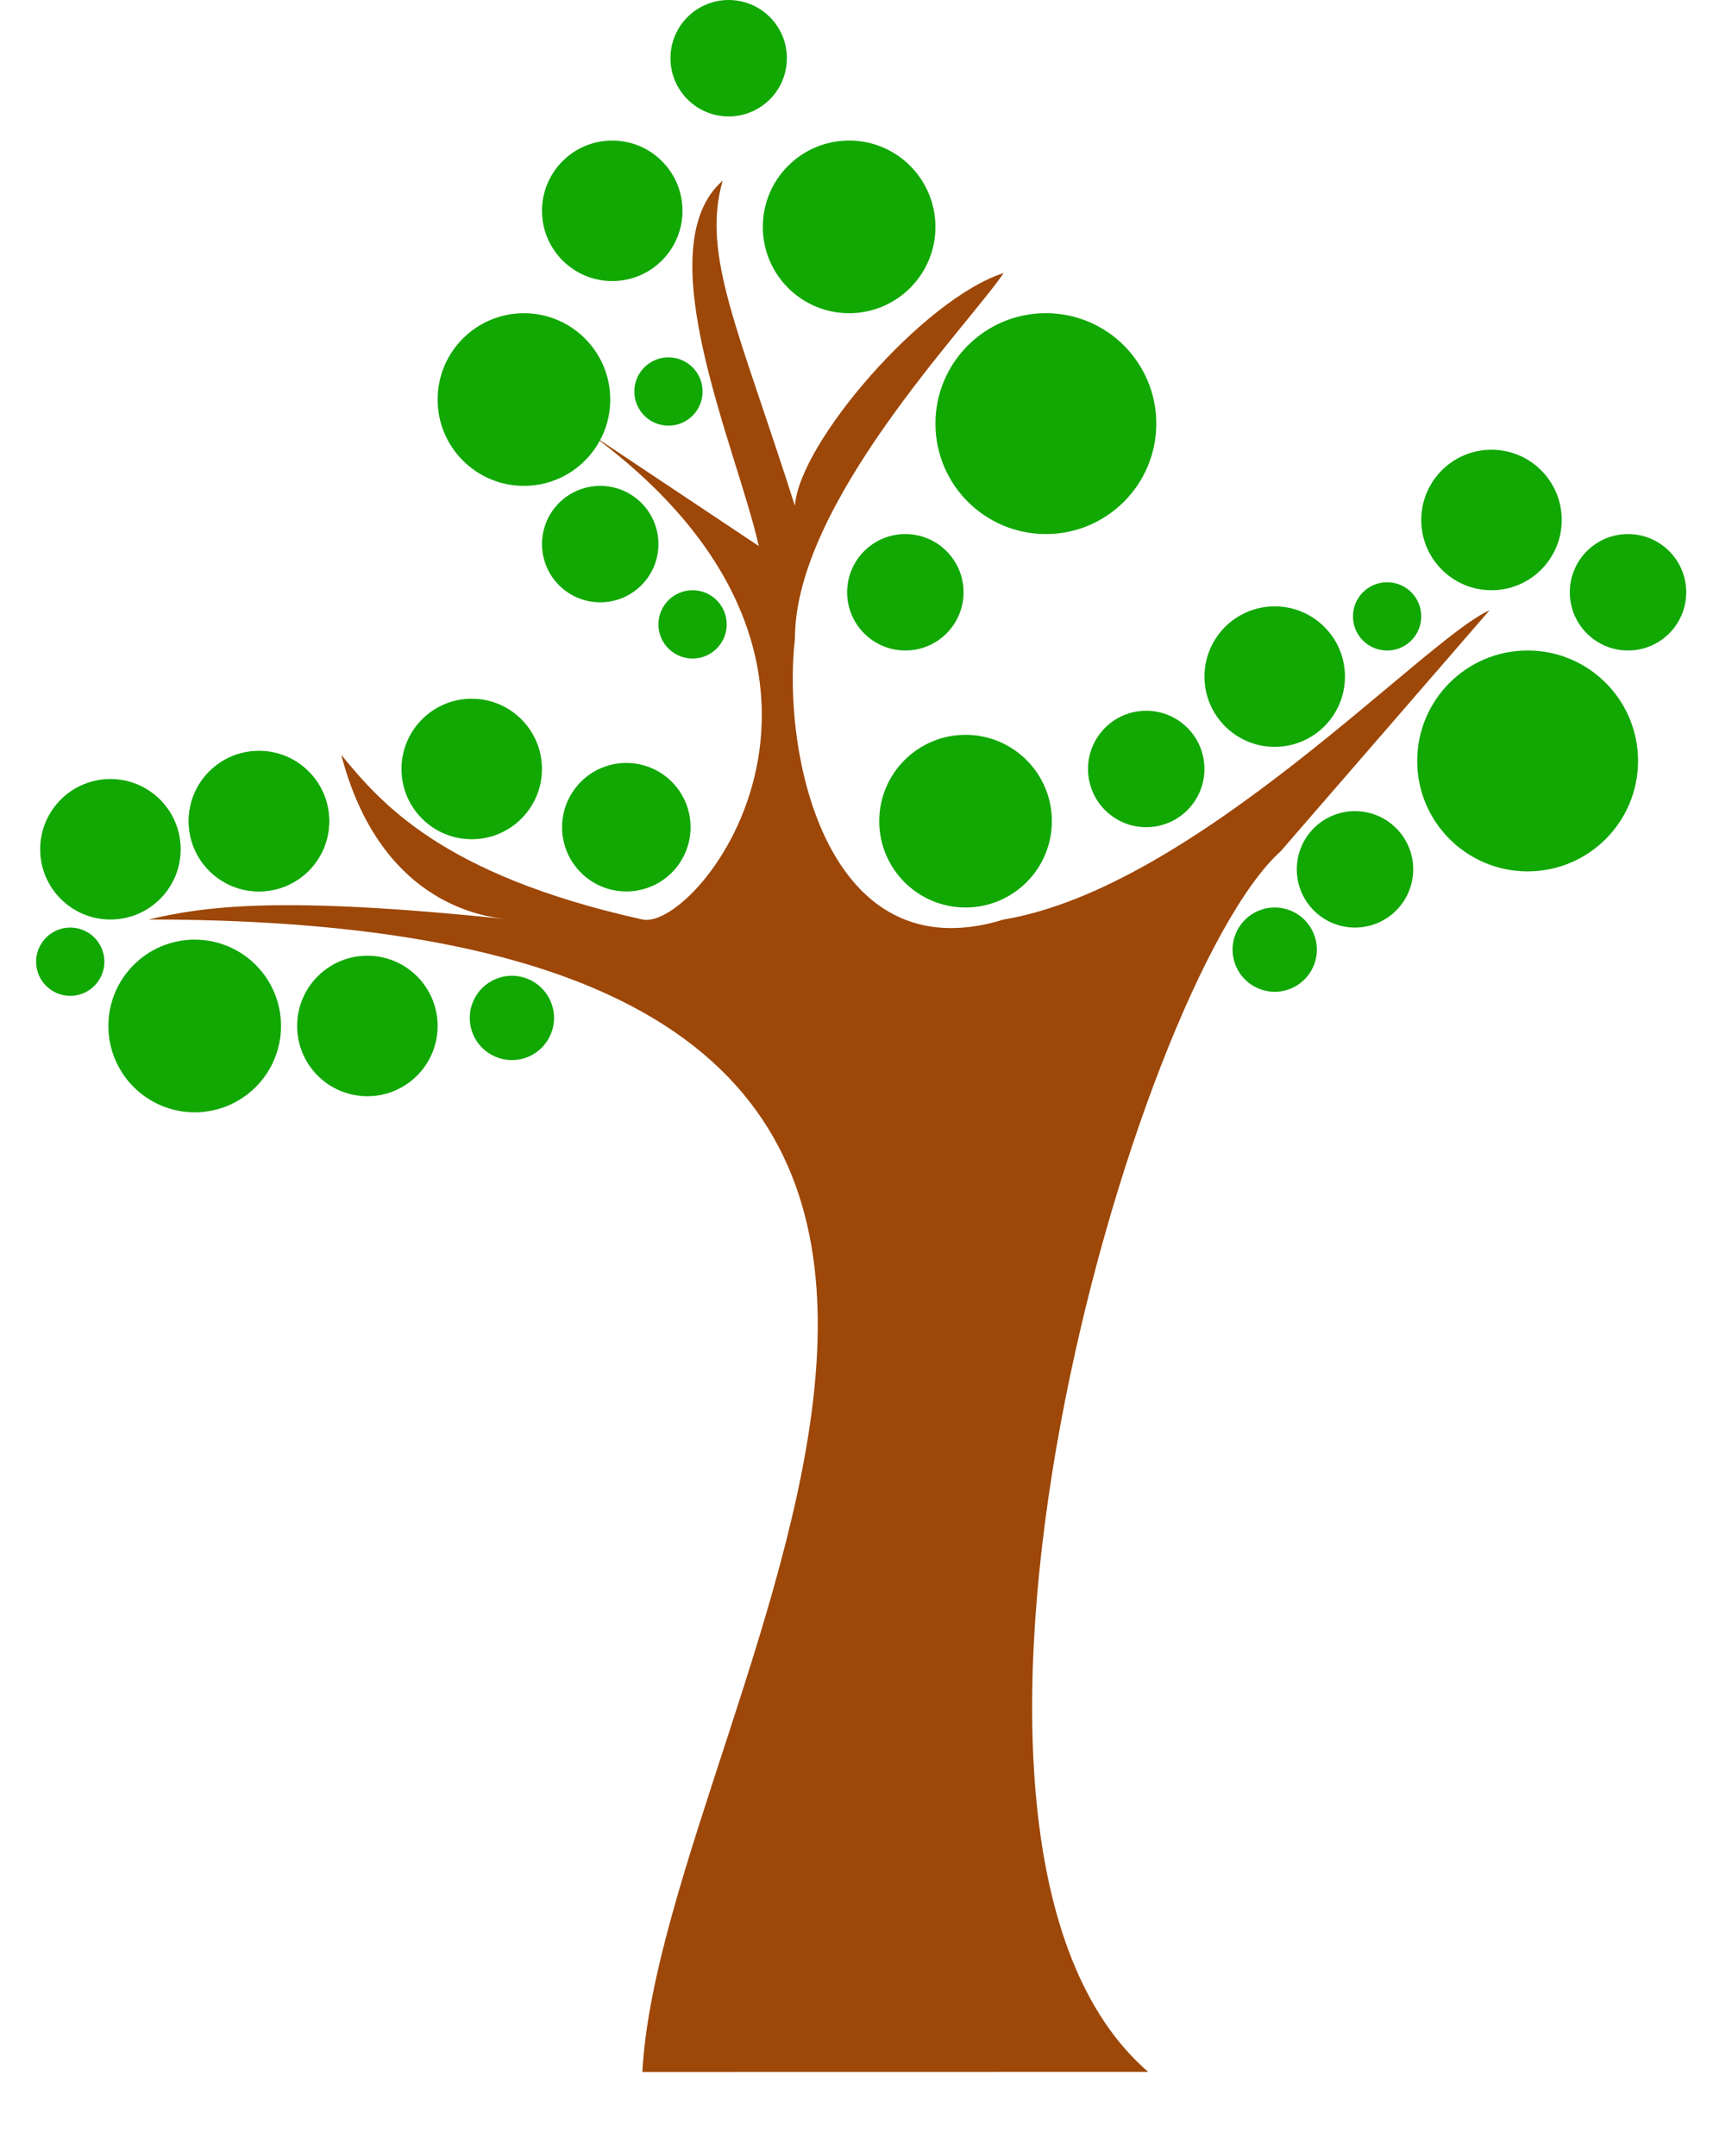
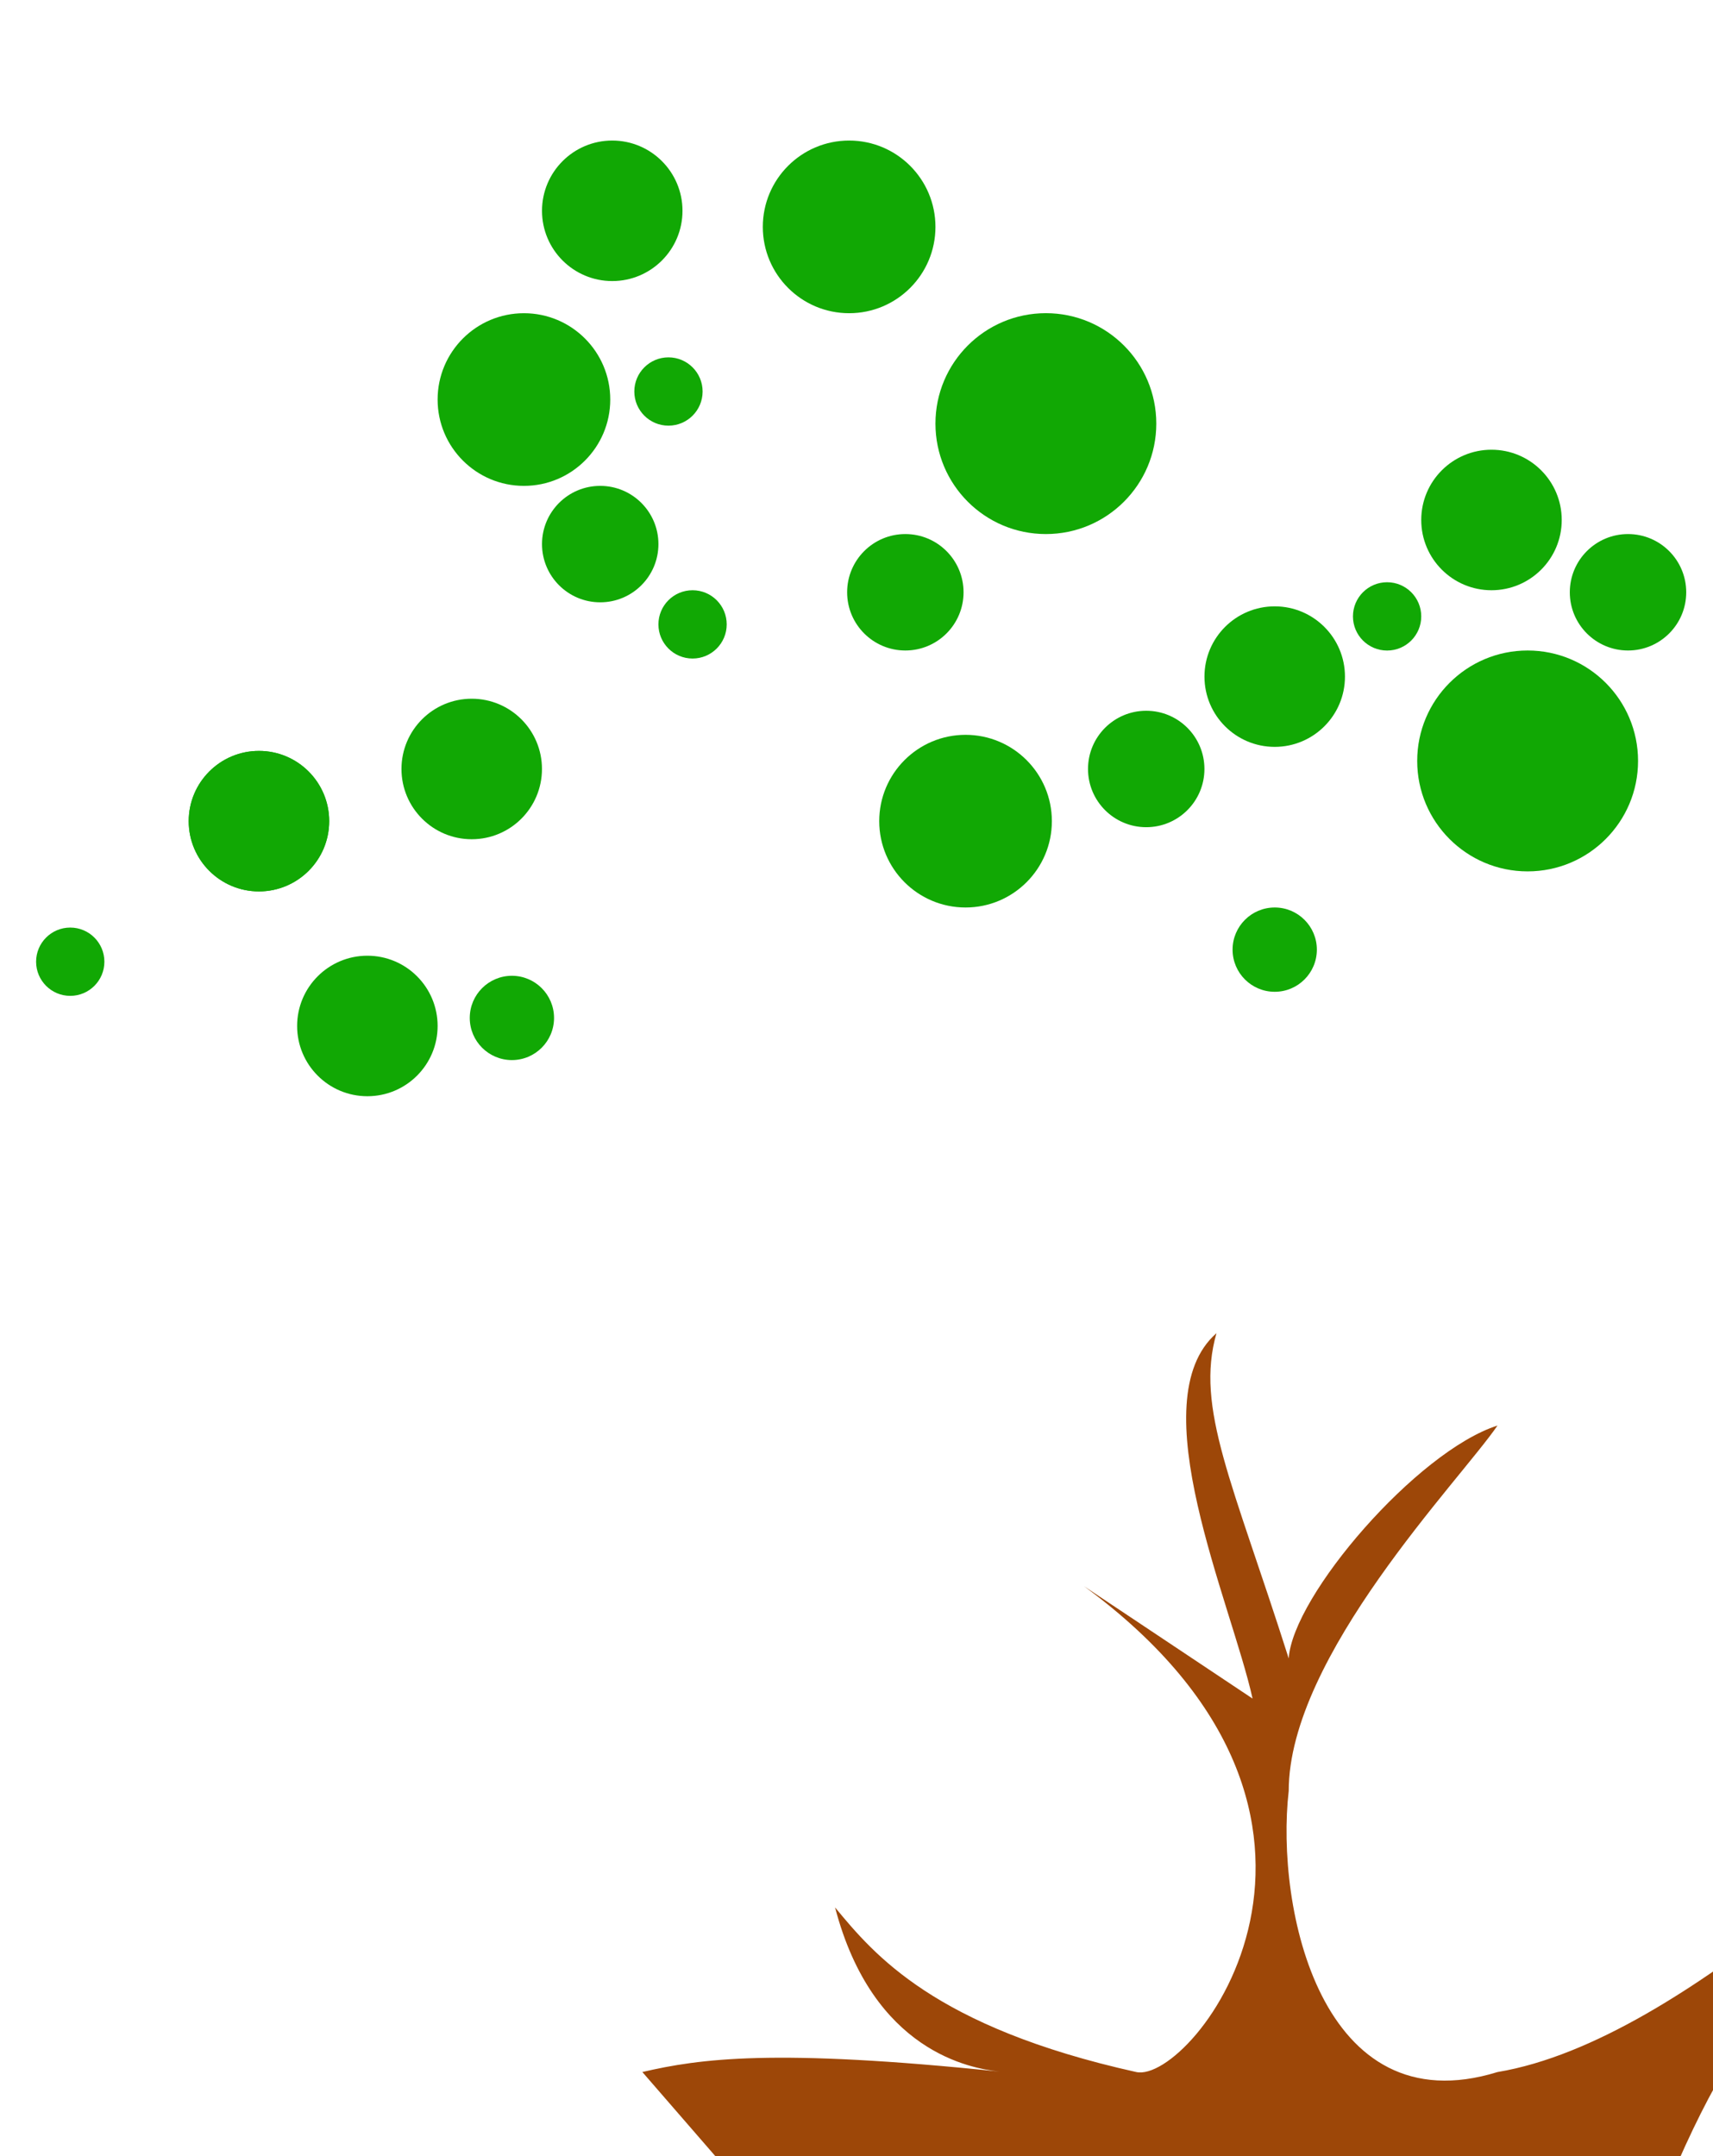
<svg xmlns="http://www.w3.org/2000/svg" width="437" height="550" fill="none" viewBox="0 0 437 550">
-   <path fill="#9D4708" d="M163.87 528.5C169 432.21 319.55 234.53 37.9 234.53c14.58-3.39 33.55-6.1 91.07-.11-7.15-.8-32.26-4.97-41.91-41.88l.06.08c9.9 11.95 25.25 30.47 76.75 41.91 14.34 3.19 67.6-64.52-13.31-123.92l43.01 28.67c-5.46-24.58-28.88-76-9.21-93.2-5.47 19.12 4.1 37.9 18.43 82.96 1.03-16.05 32.78-52.85 53.26-59.4-9.56 14-53.26 58.79-53.26 93.2-3.41 29.7 8.2 85.62 53.26 71.7 49.16-8.2 107.54-71.7 123.93-78.87l-26.63 30.73-26.63 30.72c-37.21 33.46-101.4 252.98-33.8 311.36z" />
+   <path fill="#9D4708" d="M163.87 528.5c14.58-3.39 33.55-6.1 91.07-.11-7.15-.8-32.26-4.97-41.91-41.88l.06.08c9.9 11.95 25.25 30.47 76.75 41.91 14.34 3.19 67.6-64.52-13.31-123.92l43.01 28.67c-5.46-24.58-28.88-76-9.21-93.2-5.47 19.12 4.1 37.9 18.43 82.96 1.03-16.05 32.78-52.85 53.26-59.4-9.56 14-53.26 58.79-53.26 93.2-3.41 29.7 8.2 85.62 53.26 71.7 49.16-8.2 107.54-71.7 123.93-78.87l-26.63 30.73-26.63 30.72c-37.21 33.46-101.4 252.98-33.8 311.36z" />
  <circle cx="156.19" cy="53.77" r="17.92" fill="#11A804" />
-   <circle cx="159.78" cy="210.99" r="16.39" fill="#11A804" />
  <circle cx="120.34" cy="196.14" r="17.92" fill="#11A804" />
  <circle cx="66.06" cy="209.45" r="17.92" fill="#11A804" />
  <circle cx="66.06" cy="209.45" r="17.92" fill="#11A804" />
  <circle cx="380.49" cy="132.63" r="17.92" fill="#11A804" />
-   <circle cx="28.17" cy="216.62" r="17.92" fill="#11A804" />
  <circle cx="153.12" cy="138.78" r="14.85" fill="#11A804" />
-   <circle cx="185.89" cy="14.85" r="14.85" fill="#11A804" />
  <circle cx="415.32" cy="151.07" r="14.85" fill="#11A804" />
  <circle cx="170.53" cy="99.86" r="8.71" fill="#11A804" />
  <circle cx="17.92" cy="245.3" r="8.71" fill="#11A804" />
  <circle cx="176.68" cy="159.26" r="8.71" fill="#11A804" />
  <circle cx="353.86" cy="157.22" r="8.71" fill="#11A804" />
  <circle cx="216.62" cy="57.87" r="22.02" fill="#11A804" />
  <circle cx="246.32" cy="209.45" r="22.02" fill="#11A804" />
  <circle cx="133.66" cy="101.91" r="22.02" fill="#11A804" />
-   <circle cx="49.67" cy="261.69" r="22.02" fill="#11A804" />
  <circle cx="93.72" cy="261.69" r="17.92" fill="#11A804" />
  <circle cx="130.59" cy="259.64" r="10.75" fill="#11A804" />
  <circle cx="325.19" cy="242.22" r="10.75" fill="#11A804" />
  <circle cx="266.81" cy="108.05" r="28.17" fill="#11A804" />
  <circle cx="389.71" cy="194.09" r="28.17" fill="#11A804" />
  <circle cx="230.96" cy="151.07" r="14.85" fill="#11A804" />
  <circle cx="292.41" cy="196.14" r="14.85" fill="#11A804" />
-   <circle cx="345.67" cy="221.74" r="14.85" fill="#11A804" />
  <circle cx="325.19" cy="172.58" r="17.92" fill="#11A804" />
</svg>